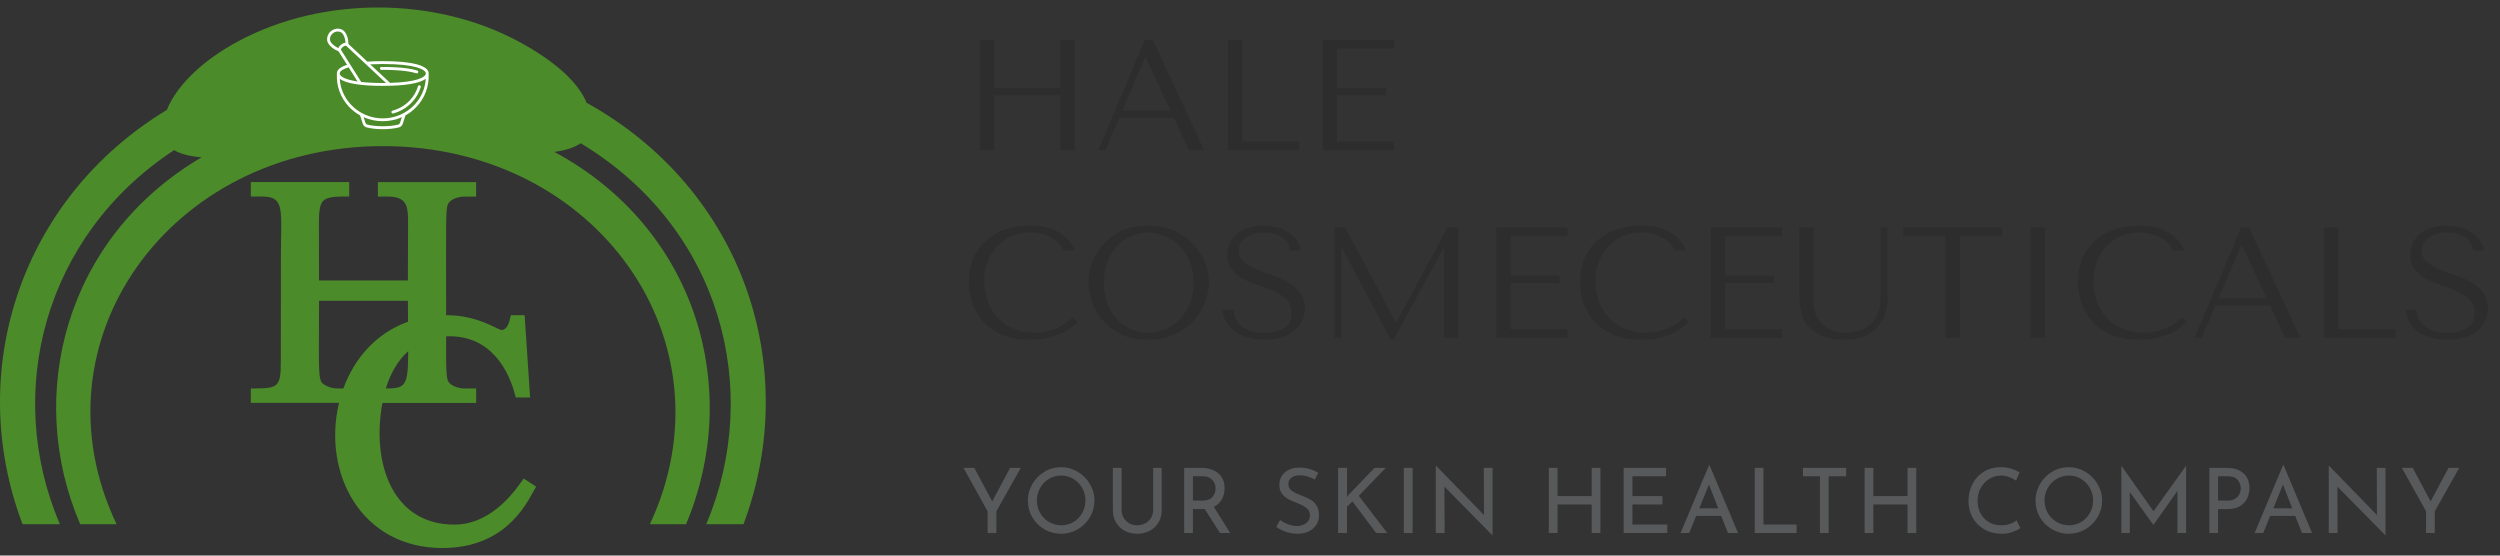
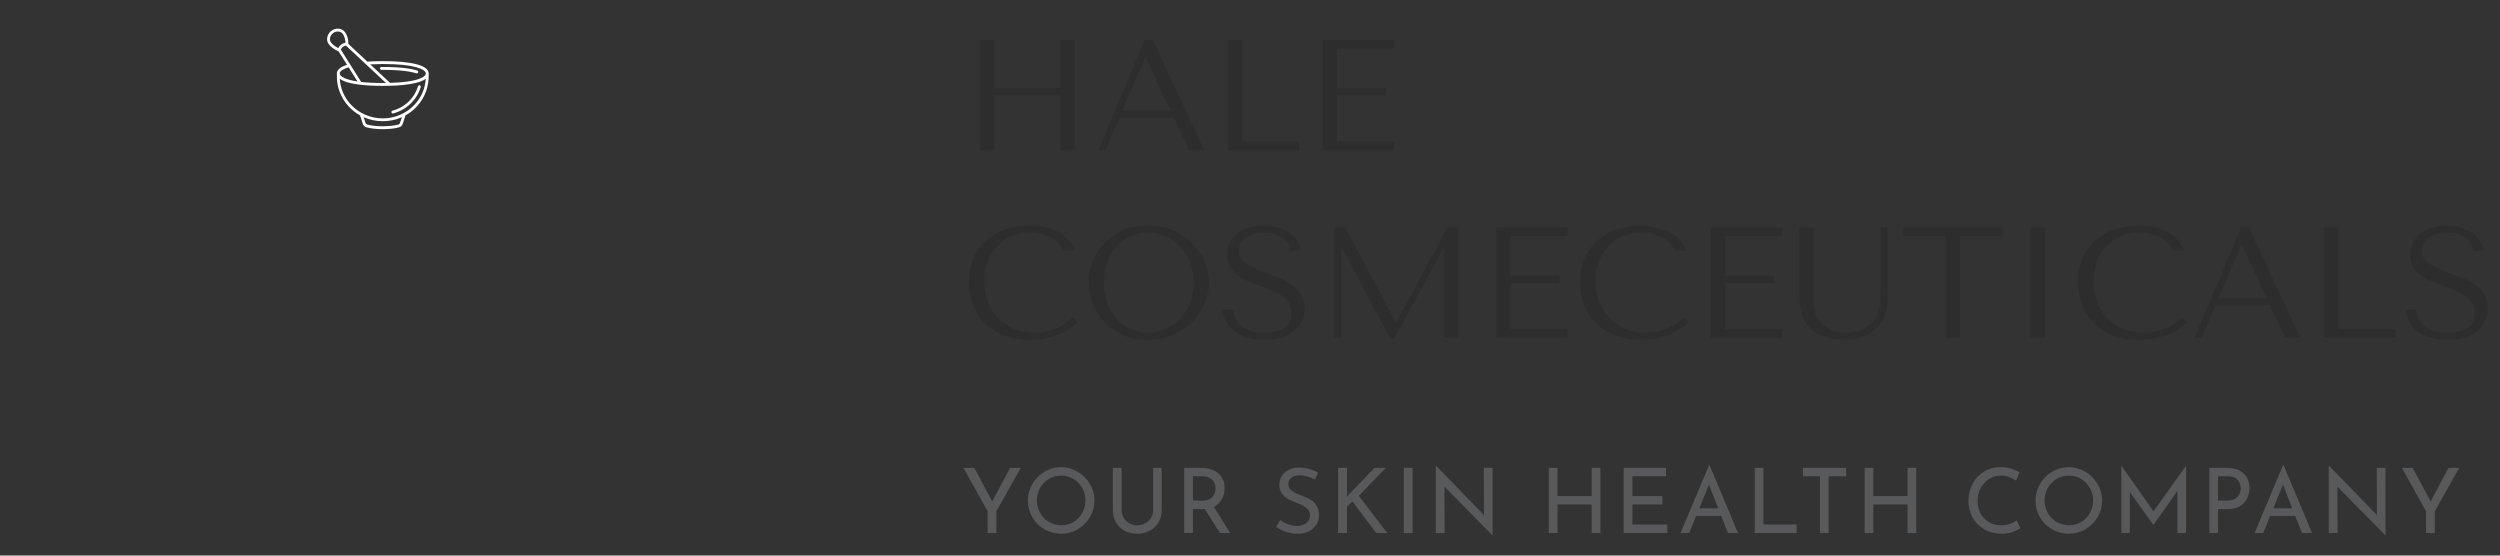
<svg xmlns="http://www.w3.org/2000/svg" width="333" height="74" viewBox="0 0 333 74" fill="none">
  <rect x="0" y="0" width="333" height="74" fill="#333333" stroke="none" />
  <g clip-path="url(#clip0)">
-     <path d="M99.037 69.82H94.08C101.618 51.899 96.066 30.355 77.346 19.079C76.624 19.581 75.521 20.01 73.84 20.23C92.938 30.525 98.903 51.977 91.384 69.82H86.564C97.925 45.556 79.549 19.461 51 19.461C22.489 19.461 3.976 45.583 15.527 69.82H10.678C3.288 52.618 8.696 31.614 26.858 20.952C25.097 20.821 23.944 20.45 23.192 19.998C5.797 31.421 0.504 52.351 7.974 69.82H3.002C-4.705 49.489 2.685 26.461 22.233 14.632C23.36 11.743 26.59 8.22 31.864 5.423C43.049 -0.511 57.824 -0.442 68.876 5.423C74.245 8.27 77.14 11.213 78.133 13.686C99.044 25.279 106.835 48.983 99.037 69.82ZM69.758 63.74L71.415 64.821C70.499 66.251 67.906 72.996 58.939 72.996C48.086 72.996 42.927 63.006 45.157 53.665H33.411V51.741H33.98C37.119 51.741 37.405 51.432 37.405 48.086C37.405 44.216 37.409 41.09 37.413 38.552C37.413 36.826 37.417 35.369 37.417 34.145C37.417 28.137 38.016 26.179 34.969 26.179H33.411V24.255H46.513V26.179H45.554C44.218 26.179 43.447 26.36 43.046 26.762C42.465 27.353 42.469 28.709 42.48 30.764C42.484 31.108 42.492 35.976 42.492 37.362H54.33C54.33 35.002 54.349 32.596 54.349 31.251C54.349 27.848 54.681 26.179 51.573 26.179L50.905 26.183H50.336V24.259H63.419V26.183H61.865C60.971 26.183 59.883 26.569 59.631 27.288C59.375 28.022 59.409 29.389 59.424 41.987C63.64 41.952 66.264 43.938 66.818 43.953C67.497 43.953 67.81 43.033 67.933 42.485L68.047 41.983H69.88L70.61 52.938H68.693C67.898 49.578 65.489 44.525 59.428 44.803C59.428 45.834 59.428 46.924 59.428 48.09C59.428 49.864 59.569 50.493 59.657 50.713C59.902 51.328 60.998 51.745 61.868 51.745H63.426V53.669H50.935C49.446 61.762 52.325 69.878 60.505 69.878C65.798 69.878 68.968 64.798 69.758 63.74ZM51.394 51.745C54.021 51.729 54.361 51.467 54.376 46.777C52.967 48.029 51.997 49.779 51.394 51.745ZM54.349 42.856C54.342 42.002 54.334 41.075 54.334 40.063H42.496C42.492 42.79 42.473 45.208 42.473 46.58C42.473 50.825 42.622 50.91 43.336 51.316C44.237 51.826 44.825 51.729 45.734 51.745C47.185 47.766 50.076 44.382 54.349 42.856Z" fill="#4B8B2A" />
    <path d="M50.985 17.206C50.202 17.206 49.419 17.125 48.823 16.966C48.59 16.905 48.403 16.727 48.327 16.495L47.96 15.371C47.391 15.054 46.876 14.649 46.429 14.162C45.352 12.984 44.802 11.473 44.875 9.889C44.871 9.858 44.867 9.827 44.867 9.793C44.867 9.306 45.325 8.916 46.227 8.638L45.096 6.841C44.726 6.702 43.576 6.088 43.569 5.254C43.565 4.786 43.782 4.357 44.168 4.083C44.55 3.813 45.031 3.739 45.455 3.898C46.23 4.183 46.429 5.362 46.402 5.848L48.926 8.209C49.549 8.166 50.24 8.143 50.985 8.143C54.929 8.143 57.102 8.73 57.102 9.793C57.102 9.827 57.099 9.858 57.095 9.889C57.167 11.485 56.606 13.011 55.514 14.193C55.075 14.664 54.567 15.062 54.009 15.371L53.643 16.495C53.566 16.727 53.379 16.905 53.146 16.966C52.55 17.129 51.767 17.206 50.985 17.206ZM48.438 15.611L48.686 16.372C48.72 16.48 48.808 16.561 48.919 16.592C50.038 16.893 51.928 16.893 53.047 16.592C53.158 16.561 53.242 16.48 53.28 16.372L53.528 15.611C51.947 16.321 50.019 16.321 48.438 15.611ZM45.257 10.492C45.329 11.755 45.833 12.945 46.708 13.899C47.796 15.089 49.354 15.769 50.985 15.769C52.6 15.769 54.151 15.097 55.235 13.926C56.125 12.968 56.636 11.767 56.709 10.488C55.919 11.106 53.952 11.438 50.981 11.438C48.014 11.438 46.047 11.106 45.257 10.492ZM48.113 10.917C48.873 11.002 49.82 11.056 50.985 11.056C51.13 11.056 51.271 11.056 51.409 11.052L46.1 6.092C46.001 6.065 45.822 6.134 45.661 6.262C45.486 6.405 45.413 6.552 45.405 6.617L46.681 8.645C46.685 8.649 46.685 8.653 46.688 8.657L48.113 10.917ZM49.316 8.572L51.959 11.04C55.498 10.94 56.61 10.295 56.713 9.858C56.713 9.839 56.709 9.82 56.709 9.8C56.709 9.777 56.709 9.758 56.717 9.735C56.629 9.263 55.346 8.526 50.985 8.526C50.393 8.529 49.831 8.545 49.316 8.572ZM45.257 9.858C45.333 10.175 45.936 10.604 47.62 10.851L46.44 8.974C45.764 9.167 45.352 9.422 45.264 9.688C45.264 9.7 45.264 9.712 45.264 9.723C45.26 9.769 45.257 9.816 45.257 9.858ZM44.989 4.199C44.779 4.199 44.569 4.265 44.386 4.396C44.103 4.597 43.943 4.91 43.947 5.25C43.95 5.76 44.695 6.227 45.066 6.412C45.134 6.239 45.276 6.08 45.421 5.96C45.619 5.798 45.829 5.709 46.02 5.698C46.001 5.281 45.829 4.442 45.325 4.257C45.215 4.218 45.104 4.199 44.989 4.199ZM52.325 15.12C52.241 15.12 52.165 15.062 52.142 14.977C52.115 14.873 52.176 14.768 52.279 14.741C53.184 14.498 53.994 14.015 54.616 13.339C55.117 12.802 55.472 12.18 55.678 11.492C55.709 11.392 55.816 11.334 55.915 11.365C56.014 11.396 56.071 11.504 56.041 11.604C55.819 12.35 55.434 13.022 54.891 13.602C54.215 14.328 53.345 14.853 52.371 15.112C52.359 15.12 52.34 15.12 52.325 15.12ZM55.521 9.773C55.502 9.773 55.483 9.769 55.464 9.766C54.907 9.588 53.57 9.29 50.801 9.306C50.694 9.306 50.61 9.221 50.61 9.113C50.61 9.005 50.694 8.92 50.801 8.92C53.474 8.908 54.876 9.171 55.583 9.395C55.682 9.426 55.739 9.534 55.709 9.638C55.678 9.723 55.605 9.773 55.521 9.773Z" fill="white" />
  </g>
-   <path d="M132.431 12.692H141.23V20H143.141V5.3H141.23V11.726H132.431V5.3H130.52V20H132.431V12.692ZM156.346 15.674L158.362 20H160.399L153.553 5.3H152.503L146.287 20H147.253L149.101 15.674H156.346ZM155.905 14.729H149.5L152.524 7.652H152.608L155.905 14.729ZM163.558 20V5.3H165.469V18.845H173.05V20H163.558ZM176.191 5.3V20H185.683V18.845H178.102V12.692H184.612V11.726H178.102V6.455H185.683V5.3H176.191ZM142.889 42.291C141.461 43.635 139.767 44.307 137.807 44.307C136.715 44.307 135.749 44.118 134.909 43.74C134.069 43.362 133.369 42.858 132.809 42.228C132.249 41.598 131.822 40.87 131.528 40.044C131.248 39.218 131.108 38.357 131.108 37.461C131.108 36.509 131.255 35.641 131.549 34.857C131.857 34.059 132.284 33.373 132.83 32.799C133.376 32.225 134.02 31.777 134.762 31.455C135.518 31.133 136.337 30.972 137.219 30.972C137.821 30.972 138.367 31.042 138.857 31.182C139.361 31.322 139.802 31.504 140.18 31.728C140.572 31.952 140.887 32.211 141.125 32.505C141.377 32.785 141.552 33.072 141.65 33.366H143.204C142.994 32.89 142.721 32.449 142.385 32.043C142.063 31.637 141.657 31.287 141.167 30.993C140.677 30.699 140.103 30.468 139.445 30.3C138.787 30.132 138.038 30.048 137.198 30.048C135.98 30.048 134.867 30.223 133.859 30.573C132.865 30.923 132.011 31.427 131.297 32.085C130.583 32.729 130.03 33.513 129.638 34.437C129.246 35.347 129.05 36.369 129.05 37.503C129.05 38.483 129.204 39.442 129.512 40.38C129.834 41.304 130.324 42.13 130.982 42.858C131.64 43.572 132.48 44.153 133.502 44.601C134.524 45.035 135.742 45.252 137.156 45.252C138.052 45.252 138.85 45.168 139.55 45C140.264 44.832 140.88 44.629 141.398 44.391C141.93 44.139 142.371 43.873 142.721 43.593C143.071 43.313 143.337 43.068 143.519 42.858L142.889 42.291ZM144.985 37.65C144.985 38.434 145.132 39.274 145.426 40.17C145.734 41.052 146.21 41.871 146.854 42.627C147.498 43.383 148.317 44.013 149.311 44.517C150.305 45.007 151.495 45.252 152.881 45.252C153.819 45.252 154.666 45.14 155.422 44.916C156.192 44.678 156.878 44.363 157.48 43.971C158.096 43.579 158.628 43.131 159.076 42.627C159.524 42.109 159.888 41.57 160.168 41.01C160.462 40.436 160.679 39.862 160.819 39.288C160.973 38.714 161.05 38.168 161.05 37.65C161.05 36.866 160.889 36.033 160.567 35.151C160.245 34.255 159.748 33.429 159.076 32.673C158.404 31.917 157.55 31.294 156.514 30.804C155.492 30.3 154.281 30.048 152.881 30.048C151.495 30.048 150.305 30.293 149.311 30.783C148.317 31.273 147.498 31.896 146.854 32.652C146.21 33.394 145.734 34.213 145.426 35.109C145.132 36.005 144.985 36.852 144.985 37.65ZM147.043 37.65C147.043 36.67 147.19 35.774 147.484 34.962C147.792 34.136 148.205 33.429 148.723 32.841C149.255 32.253 149.878 31.798 150.592 31.476C151.306 31.14 152.083 30.972 152.923 30.972C153.749 30.972 154.526 31.14 155.254 31.476C155.996 31.798 156.64 32.253 157.186 32.841C157.746 33.429 158.187 34.136 158.509 34.962C158.831 35.774 158.992 36.67 158.992 37.65C158.992 38.63 158.831 39.533 158.509 40.359C158.187 41.171 157.746 41.871 157.186 42.459C156.64 43.047 155.996 43.509 155.254 43.845C154.526 44.167 153.749 44.328 152.923 44.328C152.083 44.328 151.306 44.167 150.592 43.845C149.878 43.509 149.255 43.047 148.723 42.459C148.205 41.871 147.792 41.171 147.484 40.359C147.19 39.533 147.043 38.63 147.043 37.65ZM162.881 41.283C162.909 41.885 163.063 42.431 163.343 42.921C163.637 43.411 164.029 43.831 164.519 44.181C165.023 44.517 165.611 44.783 166.283 44.979C166.955 45.161 167.69 45.252 168.488 45.252C169.3 45.252 170.028 45.154 170.672 44.958C171.33 44.762 171.89 44.482 172.352 44.118C172.814 43.754 173.171 43.313 173.423 42.795C173.675 42.277 173.801 41.703 173.801 41.073C173.801 40.205 173.584 39.498 173.15 38.952C172.716 38.392 172.17 37.93 171.512 37.566C170.868 37.188 170.161 36.873 169.391 36.621C168.635 36.369 167.928 36.103 167.27 35.823C166.626 35.543 166.087 35.221 165.653 34.857C165.219 34.493 165.002 34.01 165.002 33.408C165.002 33.072 165.072 32.757 165.212 32.463C165.366 32.169 165.583 31.917 165.863 31.707C166.157 31.483 166.514 31.308 166.934 31.182C167.354 31.042 167.837 30.972 168.383 30.972C169.293 30.972 170.063 31.168 170.693 31.56C171.337 31.938 171.715 32.54 171.827 33.366H173.255C173.171 32.848 172.982 32.386 172.688 31.98C172.394 31.56 172.023 31.21 171.575 30.93C171.127 30.636 170.616 30.419 170.042 30.279C169.482 30.125 168.894 30.048 168.278 30.048C167.634 30.048 167.018 30.132 166.43 30.3C165.856 30.468 165.345 30.713 164.897 31.035C164.463 31.357 164.113 31.763 163.847 32.253C163.595 32.743 163.469 33.303 163.469 33.933C163.469 34.759 163.679 35.424 164.099 35.928C164.519 36.432 165.044 36.852 165.674 37.188C166.318 37.524 167.011 37.811 167.753 38.049C168.495 38.287 169.181 38.56 169.811 38.868C170.455 39.162 170.987 39.526 171.407 39.96C171.827 40.394 172.037 40.975 172.037 41.703C172.037 42.613 171.701 43.278 171.029 43.698C170.371 44.118 169.489 44.328 168.383 44.328C167.501 44.328 166.794 44.216 166.262 43.992C165.73 43.754 165.324 43.474 165.044 43.152C164.764 42.83 164.575 42.501 164.477 42.165C164.379 41.815 164.323 41.521 164.309 41.283H162.881ZM179.177 30.3H177.749V45H178.673V33.009H178.757L185.246 45.252H185.624L192.26 33.093H192.344V45H194.255V30.3H192.806L186.002 42.921H185.918L179.177 30.3ZM199.303 30.3V45H208.795V43.845H201.214V37.692H207.724V36.726H201.214V31.455H208.795V30.3H199.303ZM224.305 42.291C222.877 43.635 221.183 44.307 219.223 44.307C218.131 44.307 217.165 44.118 216.325 43.74C215.485 43.362 214.785 42.858 214.225 42.228C213.665 41.598 213.238 40.87 212.944 40.044C212.664 39.218 212.524 38.357 212.524 37.461C212.524 36.509 212.671 35.641 212.965 34.857C213.273 34.059 213.7 33.373 214.246 32.799C214.792 32.225 215.436 31.777 216.178 31.455C216.934 31.133 217.753 30.972 218.635 30.972C219.237 30.972 219.783 31.042 220.273 31.182C220.777 31.322 221.218 31.504 221.596 31.728C221.988 31.952 222.303 32.211 222.541 32.505C222.793 32.785 222.968 33.072 223.066 33.366H224.62C224.41 32.89 224.137 32.449 223.801 32.043C223.479 31.637 223.073 31.287 222.583 30.993C222.093 30.699 221.519 30.468 220.861 30.3C220.203 30.132 219.454 30.048 218.614 30.048C217.396 30.048 216.283 30.223 215.275 30.573C214.281 30.923 213.427 31.427 212.713 32.085C211.999 32.729 211.446 33.513 211.054 34.437C210.662 35.347 210.466 36.369 210.466 37.503C210.466 38.483 210.62 39.442 210.928 40.38C211.25 41.304 211.74 42.13 212.398 42.858C213.056 43.572 213.896 44.153 214.918 44.601C215.94 45.035 217.158 45.252 218.572 45.252C219.468 45.252 220.266 45.168 220.966 45C221.68 44.832 222.296 44.629 222.814 44.391C223.346 44.139 223.787 43.873 224.137 43.593C224.487 43.313 224.753 43.068 224.935 42.858L224.305 42.291ZM227.871 30.3V45H237.363V43.845H229.782V37.692H236.292V36.726H229.782V31.455H237.363V30.3H227.871ZM239.663 30.3V39.33C239.663 39.904 239.719 40.541 239.831 41.241C239.943 41.927 240.209 42.571 240.629 43.173C241.049 43.761 241.672 44.258 242.498 44.664C243.324 45.056 244.451 45.252 245.879 45.252C246.775 45.252 247.566 45.112 248.252 44.832C248.952 44.552 249.533 44.167 249.995 43.677C250.471 43.187 250.828 42.62 251.066 41.976C251.304 41.318 251.423 40.618 251.423 39.876V30.3H250.499V39.183C250.499 39.491 250.492 39.806 250.478 40.128C250.464 40.436 250.422 40.751 250.352 41.073C250.282 41.381 250.17 41.689 250.016 41.997C249.876 42.305 249.666 42.613 249.386 42.921C248.882 43.467 248.315 43.838 247.685 44.034C247.055 44.23 246.397 44.328 245.711 44.328C245.123 44.328 244.598 44.237 244.136 44.055C243.688 43.873 243.261 43.6 242.855 43.236C242.533 42.956 242.288 42.676 242.12 42.396C241.952 42.116 241.826 41.843 241.742 41.577C241.658 41.297 241.609 41.017 241.595 40.737C241.581 40.457 241.574 40.177 241.574 39.897V30.3H239.663ZM261.057 45V31.455H266.685V30.3H253.518V31.455H259.146V45H261.057ZM270.464 30.3V45H272.375V30.3H270.464ZM290.627 42.291C289.199 43.635 287.505 44.307 285.545 44.307C284.453 44.307 283.487 44.118 282.647 43.74C281.807 43.362 281.107 42.858 280.547 42.228C279.987 41.598 279.56 40.87 279.266 40.044C278.986 39.218 278.846 38.357 278.846 37.461C278.846 36.509 278.993 35.641 279.287 34.857C279.595 34.059 280.022 33.373 280.568 32.799C281.114 32.225 281.758 31.777 282.5 31.455C283.256 31.133 284.075 30.972 284.957 30.972C285.559 30.972 286.105 31.042 286.595 31.182C287.099 31.322 287.54 31.504 287.918 31.728C288.31 31.952 288.625 32.211 288.863 32.505C289.115 32.785 289.29 33.072 289.388 33.366H290.942C290.732 32.89 290.459 32.449 290.123 32.043C289.801 31.637 289.395 31.287 288.905 30.993C288.415 30.699 287.841 30.468 287.183 30.3C286.525 30.132 285.776 30.048 284.936 30.048C283.718 30.048 282.605 30.223 281.597 30.573C280.603 30.923 279.749 31.427 279.035 32.085C278.321 32.729 277.768 33.513 277.376 34.437C276.984 35.347 276.788 36.369 276.788 37.503C276.788 38.483 276.942 39.442 277.25 40.38C277.572 41.304 278.062 42.13 278.72 42.858C279.378 43.572 280.218 44.153 281.24 44.601C282.262 45.035 283.48 45.252 284.894 45.252C285.79 45.252 286.588 45.168 287.288 45C288.002 44.832 288.618 44.629 289.136 44.391C289.668 44.139 290.109 43.873 290.459 43.593C290.809 43.313 291.075 43.068 291.257 42.858L290.627 42.291ZM302.362 40.674L304.378 45H306.415L299.569 30.3H298.519L292.303 45H293.269L295.117 40.674H302.362ZM301.921 39.729H295.516L298.54 32.652H298.624L301.921 39.729ZM309.574 45V30.3H311.485V43.845H319.066V45H309.574ZM320.464 41.283C320.492 41.885 320.646 42.431 320.926 42.921C321.22 43.411 321.612 43.831 322.102 44.181C322.606 44.517 323.194 44.783 323.866 44.979C324.538 45.161 325.273 45.252 326.071 45.252C326.883 45.252 327.611 45.154 328.255 44.958C328.913 44.762 329.473 44.482 329.935 44.118C330.397 43.754 330.754 43.313 331.006 42.795C331.258 42.277 331.384 41.703 331.384 41.073C331.384 40.205 331.167 39.498 330.733 38.952C330.299 38.392 329.753 37.93 329.095 37.566C328.451 37.188 327.744 36.873 326.974 36.621C326.218 36.369 325.511 36.103 324.853 35.823C324.209 35.543 323.67 35.221 323.236 34.857C322.802 34.493 322.585 34.01 322.585 33.408C322.585 33.072 322.655 32.757 322.795 32.463C322.949 32.169 323.166 31.917 323.446 31.707C323.74 31.483 324.097 31.308 324.517 31.182C324.937 31.042 325.42 30.972 325.966 30.972C326.876 30.972 327.646 31.168 328.276 31.56C328.92 31.938 329.298 32.54 329.41 33.366H330.838C330.754 32.848 330.565 32.386 330.271 31.98C329.977 31.56 329.606 31.21 329.158 30.93C328.71 30.636 328.199 30.419 327.625 30.279C327.065 30.125 326.477 30.048 325.861 30.048C325.217 30.048 324.601 30.132 324.013 30.3C323.439 30.468 322.928 30.713 322.48 31.035C322.046 31.357 321.696 31.763 321.43 32.253C321.178 32.743 321.052 33.303 321.052 33.933C321.052 34.759 321.262 35.424 321.682 35.928C322.102 36.432 322.627 36.852 323.257 37.188C323.901 37.524 324.594 37.811 325.336 38.049C326.078 38.287 326.764 38.56 327.394 38.868C328.038 39.162 328.57 39.526 328.99 39.96C329.41 40.394 329.62 40.975 329.62 41.703C329.62 42.613 329.284 43.278 328.612 43.698C327.954 44.118 327.072 44.328 325.966 44.328C325.084 44.328 324.377 44.216 323.845 43.992C323.313 43.754 322.907 43.474 322.627 43.152C322.347 42.83 322.158 42.501 322.06 42.165C321.962 41.815 321.906 41.521 321.892 41.283H320.464Z" fill="#2D2D2D" />
+   <path d="M132.431 12.692H141.23V20H143.141V5.3H141.23V11.726H132.431V5.3H130.52V20H132.431V12.692ZM156.346 15.674L158.362 20H160.399L153.553 5.3H152.503L146.287 20H147.253L149.101 15.674H156.346ZM155.905 14.729H149.5L152.524 7.652H152.608L155.905 14.729ZM163.558 20V5.3H165.469V18.845H173.05V20H163.558ZM176.191 5.3V20H185.683V18.845H178.102V12.692H184.612V11.726H178.102V6.455H185.683V5.3H176.191ZM142.889 42.291C141.461 43.635 139.767 44.307 137.807 44.307C136.715 44.307 135.749 44.118 134.909 43.74C134.069 43.362 133.369 42.858 132.809 42.228C132.249 41.598 131.822 40.87 131.528 40.044C131.248 39.218 131.108 38.357 131.108 37.461C131.108 36.509 131.255 35.641 131.549 34.857C131.857 34.059 132.284 33.373 132.83 32.799C133.376 32.225 134.02 31.777 134.762 31.455C135.518 31.133 136.337 30.972 137.219 30.972C137.821 30.972 138.367 31.042 138.857 31.182C139.361 31.322 139.802 31.504 140.18 31.728C140.572 31.952 140.887 32.211 141.125 32.505C141.377 32.785 141.552 33.072 141.65 33.366H143.204C142.994 32.89 142.721 32.449 142.385 32.043C142.063 31.637 141.657 31.287 141.167 30.993C140.677 30.699 140.103 30.468 139.445 30.3C138.787 30.132 138.038 30.048 137.198 30.048C135.98 30.048 134.867 30.223 133.859 30.573C132.865 30.923 132.011 31.427 131.297 32.085C130.583 32.729 130.03 33.513 129.638 34.437C129.246 35.347 129.05 36.369 129.05 37.503C129.05 38.483 129.204 39.442 129.512 40.38C129.834 41.304 130.324 42.13 130.982 42.858C131.64 43.572 132.48 44.153 133.502 44.601C134.524 45.035 135.742 45.252 137.156 45.252C138.052 45.252 138.85 45.168 139.55 45C140.264 44.832 140.88 44.629 141.398 44.391C141.93 44.139 142.371 43.873 142.721 43.593C143.071 43.313 143.337 43.068 143.519 42.858L142.889 42.291ZM144.985 37.65C144.985 38.434 145.132 39.274 145.426 40.17C145.734 41.052 146.21 41.871 146.854 42.627C147.498 43.383 148.317 44.013 149.311 44.517C150.305 45.007 151.495 45.252 152.881 45.252C153.819 45.252 154.666 45.14 155.422 44.916C156.192 44.678 156.878 44.363 157.48 43.971C158.096 43.579 158.628 43.131 159.076 42.627C159.524 42.109 159.888 41.57 160.168 41.01C160.462 40.436 160.679 39.862 160.819 39.288C160.973 38.714 161.05 38.168 161.05 37.65C161.05 36.866 160.889 36.033 160.567 35.151C160.245 34.255 159.748 33.429 159.076 32.673C158.404 31.917 157.55 31.294 156.514 30.804C155.492 30.3 154.281 30.048 152.881 30.048C151.495 30.048 150.305 30.293 149.311 30.783C148.317 31.273 147.498 31.896 146.854 32.652C146.21 33.394 145.734 34.213 145.426 35.109C145.132 36.005 144.985 36.852 144.985 37.65ZM147.043 37.65C147.043 36.67 147.19 35.774 147.484 34.962C147.792 34.136 148.205 33.429 148.723 32.841C149.255 32.253 149.878 31.798 150.592 31.476C151.306 31.14 152.083 30.972 152.923 30.972C153.749 30.972 154.526 31.14 155.254 31.476C155.996 31.798 156.64 32.253 157.186 32.841C157.746 33.429 158.187 34.136 158.509 34.962C158.831 35.774 158.992 36.67 158.992 37.65C158.992 38.63 158.831 39.533 158.509 40.359C158.187 41.171 157.746 41.871 157.186 42.459C156.64 43.047 155.996 43.509 155.254 43.845C154.526 44.167 153.749 44.328 152.923 44.328C152.083 44.328 151.306 44.167 150.592 43.845C149.878 43.509 149.255 43.047 148.723 42.459C148.205 41.871 147.792 41.171 147.484 40.359C147.19 39.533 147.043 38.63 147.043 37.65ZM162.881 41.283C162.909 41.885 163.063 42.431 163.343 42.921C163.637 43.411 164.029 43.831 164.519 44.181C165.023 44.517 165.611 44.783 166.283 44.979C166.955 45.161 167.69 45.252 168.488 45.252C169.3 45.252 170.028 45.154 170.672 44.958C171.33 44.762 171.89 44.482 172.352 44.118C172.814 43.754 173.171 43.313 173.423 42.795C173.675 42.277 173.801 41.703 173.801 41.073C173.801 40.205 173.584 39.498 173.15 38.952C172.716 38.392 172.17 37.93 171.512 37.566C170.868 37.188 170.161 36.873 169.391 36.621C168.635 36.369 167.928 36.103 167.27 35.823C166.626 35.543 166.087 35.221 165.653 34.857C165.219 34.493 165.002 34.01 165.002 33.408C165.002 33.072 165.072 32.757 165.212 32.463C165.366 32.169 165.583 31.917 165.863 31.707C166.157 31.483 166.514 31.308 166.934 31.182C167.354 31.042 167.837 30.972 168.383 30.972C169.293 30.972 170.063 31.168 170.693 31.56C171.337 31.938 171.715 32.54 171.827 33.366H173.255C173.171 32.848 172.982 32.386 172.688 31.98C172.394 31.56 172.023 31.21 171.575 30.93C171.127 30.636 170.616 30.419 170.042 30.279C169.482 30.125 168.894 30.048 168.278 30.048C167.634 30.048 167.018 30.132 166.43 30.3C165.856 30.468 165.345 30.713 164.897 31.035C164.463 31.357 164.113 31.763 163.847 32.253C163.595 32.743 163.469 33.303 163.469 33.933C163.469 34.759 163.679 35.424 164.099 35.928C164.519 36.432 165.044 36.852 165.674 37.188C166.318 37.524 167.011 37.811 167.753 38.049C168.495 38.287 169.181 38.56 169.811 38.868C170.455 39.162 170.987 39.526 171.407 39.96C171.827 40.394 172.037 40.975 172.037 41.703C172.037 42.613 171.701 43.278 171.029 43.698C170.371 44.118 169.489 44.328 168.383 44.328C167.501 44.328 166.794 44.216 166.262 43.992C165.73 43.754 165.324 43.474 165.044 43.152C164.764 42.83 164.575 42.501 164.477 42.165C164.379 41.815 164.323 41.521 164.309 41.283H162.881ZM179.177 30.3H177.749V45H178.673V33.009H178.757L185.246 45.252H185.624L192.26 33.093H192.344V45H194.255V30.3H192.806L186.002 42.921H185.918L179.177 30.3ZM199.303 30.3V45H208.795V43.845H201.214V37.692H207.724V36.726H201.214V31.455H208.795V30.3H199.303ZM224.305 42.291C222.877 43.635 221.183 44.307 219.223 44.307C218.131 44.307 217.165 44.118 216.325 43.74C215.485 43.362 214.785 42.858 214.225 42.228C213.665 41.598 213.238 40.87 212.944 40.044C212.664 39.218 212.524 38.357 212.524 37.461C212.524 36.509 212.671 35.641 212.965 34.857C213.273 34.059 213.7 33.373 214.246 32.799C214.792 32.225 215.436 31.777 216.178 31.455C216.934 31.133 217.753 30.972 218.635 30.972C219.237 30.972 219.783 31.042 220.273 31.182C220.777 31.322 221.218 31.504 221.596 31.728C221.988 31.952 222.303 32.211 222.541 32.505C222.793 32.785 222.968 33.072 223.066 33.366H224.62C224.41 32.89 224.137 32.449 223.801 32.043C223.479 31.637 223.073 31.287 222.583 30.993C220.203 30.132 219.454 30.048 218.614 30.048C217.396 30.048 216.283 30.223 215.275 30.573C214.281 30.923 213.427 31.427 212.713 32.085C211.999 32.729 211.446 33.513 211.054 34.437C210.662 35.347 210.466 36.369 210.466 37.503C210.466 38.483 210.62 39.442 210.928 40.38C211.25 41.304 211.74 42.13 212.398 42.858C213.056 43.572 213.896 44.153 214.918 44.601C215.94 45.035 217.158 45.252 218.572 45.252C219.468 45.252 220.266 45.168 220.966 45C221.68 44.832 222.296 44.629 222.814 44.391C223.346 44.139 223.787 43.873 224.137 43.593C224.487 43.313 224.753 43.068 224.935 42.858L224.305 42.291ZM227.871 30.3V45H237.363V43.845H229.782V37.692H236.292V36.726H229.782V31.455H237.363V30.3H227.871ZM239.663 30.3V39.33C239.663 39.904 239.719 40.541 239.831 41.241C239.943 41.927 240.209 42.571 240.629 43.173C241.049 43.761 241.672 44.258 242.498 44.664C243.324 45.056 244.451 45.252 245.879 45.252C246.775 45.252 247.566 45.112 248.252 44.832C248.952 44.552 249.533 44.167 249.995 43.677C250.471 43.187 250.828 42.62 251.066 41.976C251.304 41.318 251.423 40.618 251.423 39.876V30.3H250.499V39.183C250.499 39.491 250.492 39.806 250.478 40.128C250.464 40.436 250.422 40.751 250.352 41.073C250.282 41.381 250.17 41.689 250.016 41.997C249.876 42.305 249.666 42.613 249.386 42.921C248.882 43.467 248.315 43.838 247.685 44.034C247.055 44.23 246.397 44.328 245.711 44.328C245.123 44.328 244.598 44.237 244.136 44.055C243.688 43.873 243.261 43.6 242.855 43.236C242.533 42.956 242.288 42.676 242.12 42.396C241.952 42.116 241.826 41.843 241.742 41.577C241.658 41.297 241.609 41.017 241.595 40.737C241.581 40.457 241.574 40.177 241.574 39.897V30.3H239.663ZM261.057 45V31.455H266.685V30.3H253.518V31.455H259.146V45H261.057ZM270.464 30.3V45H272.375V30.3H270.464ZM290.627 42.291C289.199 43.635 287.505 44.307 285.545 44.307C284.453 44.307 283.487 44.118 282.647 43.74C281.807 43.362 281.107 42.858 280.547 42.228C279.987 41.598 279.56 40.87 279.266 40.044C278.986 39.218 278.846 38.357 278.846 37.461C278.846 36.509 278.993 35.641 279.287 34.857C279.595 34.059 280.022 33.373 280.568 32.799C281.114 32.225 281.758 31.777 282.5 31.455C283.256 31.133 284.075 30.972 284.957 30.972C285.559 30.972 286.105 31.042 286.595 31.182C287.099 31.322 287.54 31.504 287.918 31.728C288.31 31.952 288.625 32.211 288.863 32.505C289.115 32.785 289.29 33.072 289.388 33.366H290.942C290.732 32.89 290.459 32.449 290.123 32.043C289.801 31.637 289.395 31.287 288.905 30.993C288.415 30.699 287.841 30.468 287.183 30.3C286.525 30.132 285.776 30.048 284.936 30.048C283.718 30.048 282.605 30.223 281.597 30.573C280.603 30.923 279.749 31.427 279.035 32.085C278.321 32.729 277.768 33.513 277.376 34.437C276.984 35.347 276.788 36.369 276.788 37.503C276.788 38.483 276.942 39.442 277.25 40.38C277.572 41.304 278.062 42.13 278.72 42.858C279.378 43.572 280.218 44.153 281.24 44.601C282.262 45.035 283.48 45.252 284.894 45.252C285.79 45.252 286.588 45.168 287.288 45C288.002 44.832 288.618 44.629 289.136 44.391C289.668 44.139 290.109 43.873 290.459 43.593C290.809 43.313 291.075 43.068 291.257 42.858L290.627 42.291ZM302.362 40.674L304.378 45H306.415L299.569 30.3H298.519L292.303 45H293.269L295.117 40.674H302.362ZM301.921 39.729H295.516L298.54 32.652H298.624L301.921 39.729ZM309.574 45V30.3H311.485V43.845H319.066V45H309.574ZM320.464 41.283C320.492 41.885 320.646 42.431 320.926 42.921C321.22 43.411 321.612 43.831 322.102 44.181C322.606 44.517 323.194 44.783 323.866 44.979C324.538 45.161 325.273 45.252 326.071 45.252C326.883 45.252 327.611 45.154 328.255 44.958C328.913 44.762 329.473 44.482 329.935 44.118C330.397 43.754 330.754 43.313 331.006 42.795C331.258 42.277 331.384 41.703 331.384 41.073C331.384 40.205 331.167 39.498 330.733 38.952C330.299 38.392 329.753 37.93 329.095 37.566C328.451 37.188 327.744 36.873 326.974 36.621C326.218 36.369 325.511 36.103 324.853 35.823C324.209 35.543 323.67 35.221 323.236 34.857C322.802 34.493 322.585 34.01 322.585 33.408C322.585 33.072 322.655 32.757 322.795 32.463C322.949 32.169 323.166 31.917 323.446 31.707C323.74 31.483 324.097 31.308 324.517 31.182C324.937 31.042 325.42 30.972 325.966 30.972C326.876 30.972 327.646 31.168 328.276 31.56C328.92 31.938 329.298 32.54 329.41 33.366H330.838C330.754 32.848 330.565 32.386 330.271 31.98C329.977 31.56 329.606 31.21 329.158 30.93C328.71 30.636 328.199 30.419 327.625 30.279C327.065 30.125 326.477 30.048 325.861 30.048C325.217 30.048 324.601 30.132 324.013 30.3C323.439 30.468 322.928 30.713 322.48 31.035C322.046 31.357 321.696 31.763 321.43 32.253C321.178 32.743 321.052 33.303 321.052 33.933C321.052 34.759 321.262 35.424 321.682 35.928C322.102 36.432 322.627 36.852 323.257 37.188C323.901 37.524 324.594 37.811 325.336 38.049C326.078 38.287 326.764 38.56 327.394 38.868C328.038 39.162 328.57 39.526 328.99 39.96C329.41 40.394 329.62 40.975 329.62 41.703C329.62 42.613 329.284 43.278 328.612 43.698C327.954 44.118 327.072 44.328 325.966 44.328C325.084 44.328 324.377 44.216 323.845 43.992C323.313 43.754 322.907 43.474 322.627 43.152C322.347 42.83 322.158 42.501 322.06 42.165C321.962 41.815 321.906 41.521 321.892 41.283H320.464Z" fill="#2D2D2D" />
  <path d="M135.968 62.324L132.716 68.108V71H131.552V68.108L128.336 62.324H129.776L132.164 66.788L134.54 62.324H135.968ZM136.913 66.668C136.913 65.876 137.113 65.14 137.513 64.46C137.913 63.78 138.449 63.24 139.121 62.84C139.801 62.432 140.541 62.228 141.341 62.228C142.133 62.228 142.869 62.432 143.549 62.84C144.229 63.24 144.769 63.78 145.169 64.46C145.577 65.14 145.781 65.876 145.781 66.668C145.781 67.468 145.581 68.208 145.181 68.888C144.781 69.568 144.237 70.108 143.549 70.508C142.869 70.9 142.133 71.096 141.341 71.096C140.541 71.096 139.801 70.9 139.121 70.508C138.441 70.116 137.901 69.584 137.501 68.912C137.109 68.232 136.913 67.484 136.913 66.668ZM138.113 66.68C138.113 67.272 138.257 67.82 138.545 68.324C138.833 68.828 139.225 69.228 139.721 69.524C140.225 69.82 140.773 69.968 141.365 69.968C141.957 69.968 142.497 69.824 142.985 69.536C143.481 69.24 143.869 68.84 144.149 68.336C144.437 67.824 144.581 67.268 144.581 66.668C144.581 66.068 144.437 65.512 144.149 65C143.861 64.488 143.469 64.084 142.973 63.788C142.477 63.492 141.933 63.344 141.341 63.344C140.749 63.344 140.205 63.496 139.709 63.8C139.213 64.096 138.821 64.5 138.533 65.012C138.253 65.524 138.113 66.08 138.113 66.68ZM149.399 67.928C149.399 68.312 149.491 68.66 149.675 68.972C149.859 69.276 150.107 69.52 150.419 69.704C150.739 69.88 151.091 69.968 151.475 69.968C151.875 69.968 152.235 69.88 152.555 69.704C152.883 69.528 153.139 69.284 153.323 68.972C153.507 68.66 153.599 68.312 153.599 67.928V62.324H154.739V67.964C154.739 68.58 154.595 69.128 154.307 69.608C154.019 70.08 153.627 70.448 153.131 70.712C152.635 70.968 152.083 71.096 151.475 71.096C150.875 71.096 150.327 70.968 149.831 70.712C149.335 70.448 148.943 70.08 148.655 69.608C148.375 69.128 148.235 68.58 148.235 67.964V62.324H149.399V67.928ZM162.508 71L160.468 67.796C160.404 67.804 160.308 67.808 160.18 67.808H158.896V71H157.732V62.324H160.048C160.64 62.324 161.168 62.428 161.632 62.636C162.096 62.844 162.46 63.152 162.724 63.56C162.988 63.96 163.12 64.444 163.12 65.012C163.12 65.548 163 66.04 162.76 66.488C162.528 66.936 162.168 67.276 161.68 67.508L163.864 71H162.508ZM160.156 66.68C160.78 66.68 161.228 66.516 161.5 66.188C161.78 65.86 161.92 65.484 161.92 65.06C161.92 64.804 161.86 64.552 161.74 64.304C161.628 64.056 161.444 63.852 161.188 63.692C160.94 63.524 160.624 63.44 160.24 63.44H158.896V66.68H160.156ZM175.138 63.872C174.826 63.704 174.494 63.568 174.142 63.464C173.79 63.36 173.458 63.308 173.146 63.308C172.674 63.308 172.298 63.416 172.018 63.632C171.746 63.84 171.61 64.128 171.61 64.496C171.61 64.856 171.77 65.152 172.09 65.384C172.418 65.608 172.882 65.832 173.482 66.056C173.93 66.216 174.306 66.392 174.61 66.584C174.922 66.768 175.178 67.028 175.378 67.364C175.586 67.692 175.69 68.112 175.69 68.624C175.69 69.088 175.574 69.508 175.342 69.884C175.11 70.26 174.778 70.556 174.346 70.772C173.922 70.988 173.422 71.096 172.846 71.096C172.31 71.096 171.794 71.012 171.298 70.844C170.802 70.668 170.366 70.448 169.99 70.184L170.506 69.26C170.802 69.484 171.158 69.676 171.574 69.836C171.99 69.988 172.378 70.064 172.738 70.064C173.202 70.064 173.606 69.944 173.95 69.704C174.302 69.464 174.478 69.108 174.478 68.636C174.478 68.236 174.33 67.92 174.034 67.688C173.746 67.448 173.338 67.224 172.81 67.016C172.322 66.832 171.914 66.652 171.586 66.476C171.266 66.3 170.99 66.06 170.758 65.756C170.526 65.444 170.41 65.056 170.41 64.592C170.41 63.912 170.646 63.364 171.118 62.948C171.598 62.524 172.218 62.3 172.978 62.276C173.914 62.276 174.782 62.508 175.582 62.972L175.138 63.872ZM179.387 66.248L179.531 66.02L183.083 62.324H184.583L180.995 66.044L184.787 71H183.311L180.143 66.788L179.411 67.496L179.423 71H178.235V62.324H179.423V65.816L179.387 66.248ZM188.155 62.324V71H186.991V62.324H188.155ZM198.807 62.324V71.288H198.771L192.399 64.82L192.423 71H191.247V62.06H191.307L197.667 68.6L197.643 62.324H198.807ZM213.175 71H212.011V67.196H207.463V71H206.299V62.324H207.463V66.08H212.011V62.324H213.175V71ZM221.914 62.324V63.44H217.438V66.08H221.434V67.196H217.438V69.872H222.082V71H216.274V62.324H221.914ZM229.262 68.72H225.926L225.002 71H223.85L227.642 61.964H227.714L231.506 71H230.162L229.262 68.72ZM228.866 67.712L227.63 64.544L226.346 67.712H228.866ZM234.892 62.324V69.872H239.308V71H233.728V62.324H234.892ZM245.909 62.324V63.44H243.581V71H242.417V63.44H240.149V62.324H245.909ZM255.245 71H254.081V67.196H249.533V71H248.369V62.324H249.533V66.08H254.081V62.324H255.245V71ZM269.113 70.352C268.833 70.536 268.477 70.708 268.045 70.868C267.621 71.02 267.157 71.096 266.653 71.096C265.765 71.096 264.981 70.9 264.301 70.508C263.629 70.116 263.109 69.588 262.741 68.924C262.381 68.26 262.201 67.528 262.201 66.728C262.201 65.872 262.385 65.104 262.753 64.424C263.121 63.736 263.629 63.2 264.277 62.816C264.933 62.424 265.673 62.228 266.497 62.228C266.985 62.228 267.441 62.292 267.865 62.42C268.289 62.548 268.669 62.716 269.005 62.924L268.537 64.016C267.873 63.568 267.205 63.344 266.533 63.344C265.973 63.344 265.453 63.492 264.973 63.788C264.501 64.084 264.121 64.488 263.833 65C263.553 65.504 263.413 66.06 263.413 66.668C263.413 67.292 263.541 67.856 263.797 68.36C264.061 68.864 264.433 69.26 264.913 69.548C265.401 69.828 265.961 69.968 266.593 69.968C267.369 69.968 268.045 69.748 268.621 69.308L269.113 70.352ZM271.133 66.668C271.133 65.876 271.333 65.14 271.733 64.46C272.133 63.78 272.669 63.24 273.341 62.84C274.021 62.432 274.761 62.228 275.561 62.228C276.353 62.228 277.089 62.432 277.769 62.84C278.449 63.24 278.989 63.78 279.389 64.46C279.797 65.14 280.001 65.876 280.001 66.668C280.001 67.468 279.801 68.208 279.401 68.888C279.001 69.568 278.457 70.108 277.769 70.508C277.089 70.9 276.353 71.096 275.561 71.096C274.761 71.096 274.021 70.9 273.341 70.508C272.661 70.116 272.121 69.584 271.721 68.912C271.329 68.232 271.133 67.484 271.133 66.668ZM272.333 66.68C272.333 67.272 272.477 67.82 272.765 68.324C273.053 68.828 273.445 69.228 273.941 69.524C274.445 69.82 274.993 69.968 275.585 69.968C276.177 69.968 276.717 69.824 277.205 69.536C277.701 69.24 278.089 68.84 278.369 68.336C278.657 67.824 278.801 67.268 278.801 66.668C278.801 66.068 278.657 65.512 278.369 65C278.081 64.488 277.689 64.084 277.193 63.788C276.697 63.492 276.153 63.344 275.561 63.344C274.969 63.344 274.425 63.496 273.929 63.8C273.433 64.096 273.041 64.5 272.753 65.012C272.473 65.524 272.333 66.08 272.333 66.68ZM291.19 62.048V71H290.038V65.384L286.846 69.908H286.822L283.69 65.54V71H282.562V62.048H282.574L286.846 68.096L291.178 62.048H291.19ZM296.611 62.324C297.555 62.324 298.291 62.56 298.819 63.032C299.355 63.504 299.623 64.164 299.623 65.012C299.623 65.5 299.523 65.956 299.323 66.38C299.131 66.804 298.815 67.148 298.375 67.412C297.943 67.676 297.395 67.808 296.731 67.808H295.447V71H294.283V62.324H296.611ZM296.731 66.68C297.147 66.68 297.483 66.592 297.739 66.416C298.003 66.24 298.191 66.028 298.303 65.78C298.415 65.524 298.471 65.276 298.471 65.036C298.471 64.62 298.335 64.252 298.063 63.932C297.791 63.604 297.367 63.44 296.791 63.44H295.447V66.68H296.731ZM305.724 68.72H302.388L301.464 71H300.312L304.104 61.964H304.176L307.968 71H306.624L305.724 68.72ZM305.328 67.712L304.092 64.544L302.808 67.712H305.328ZM317.75 62.324V71.288H317.714L311.342 64.82L311.366 71H310.19V62.06H310.25L316.61 68.6L316.586 62.324H317.75ZM327.565 62.324L324.313 68.108V71H323.149V68.108L319.933 62.324H321.373L323.761 66.788L326.137 62.324H327.565Z" fill="#58595B" />
  <defs>
    <clipPath id="clip0">
      <rect width="102" height="72" fill="white" transform="translate(0 1)" />
    </clipPath>
  </defs>
</svg>